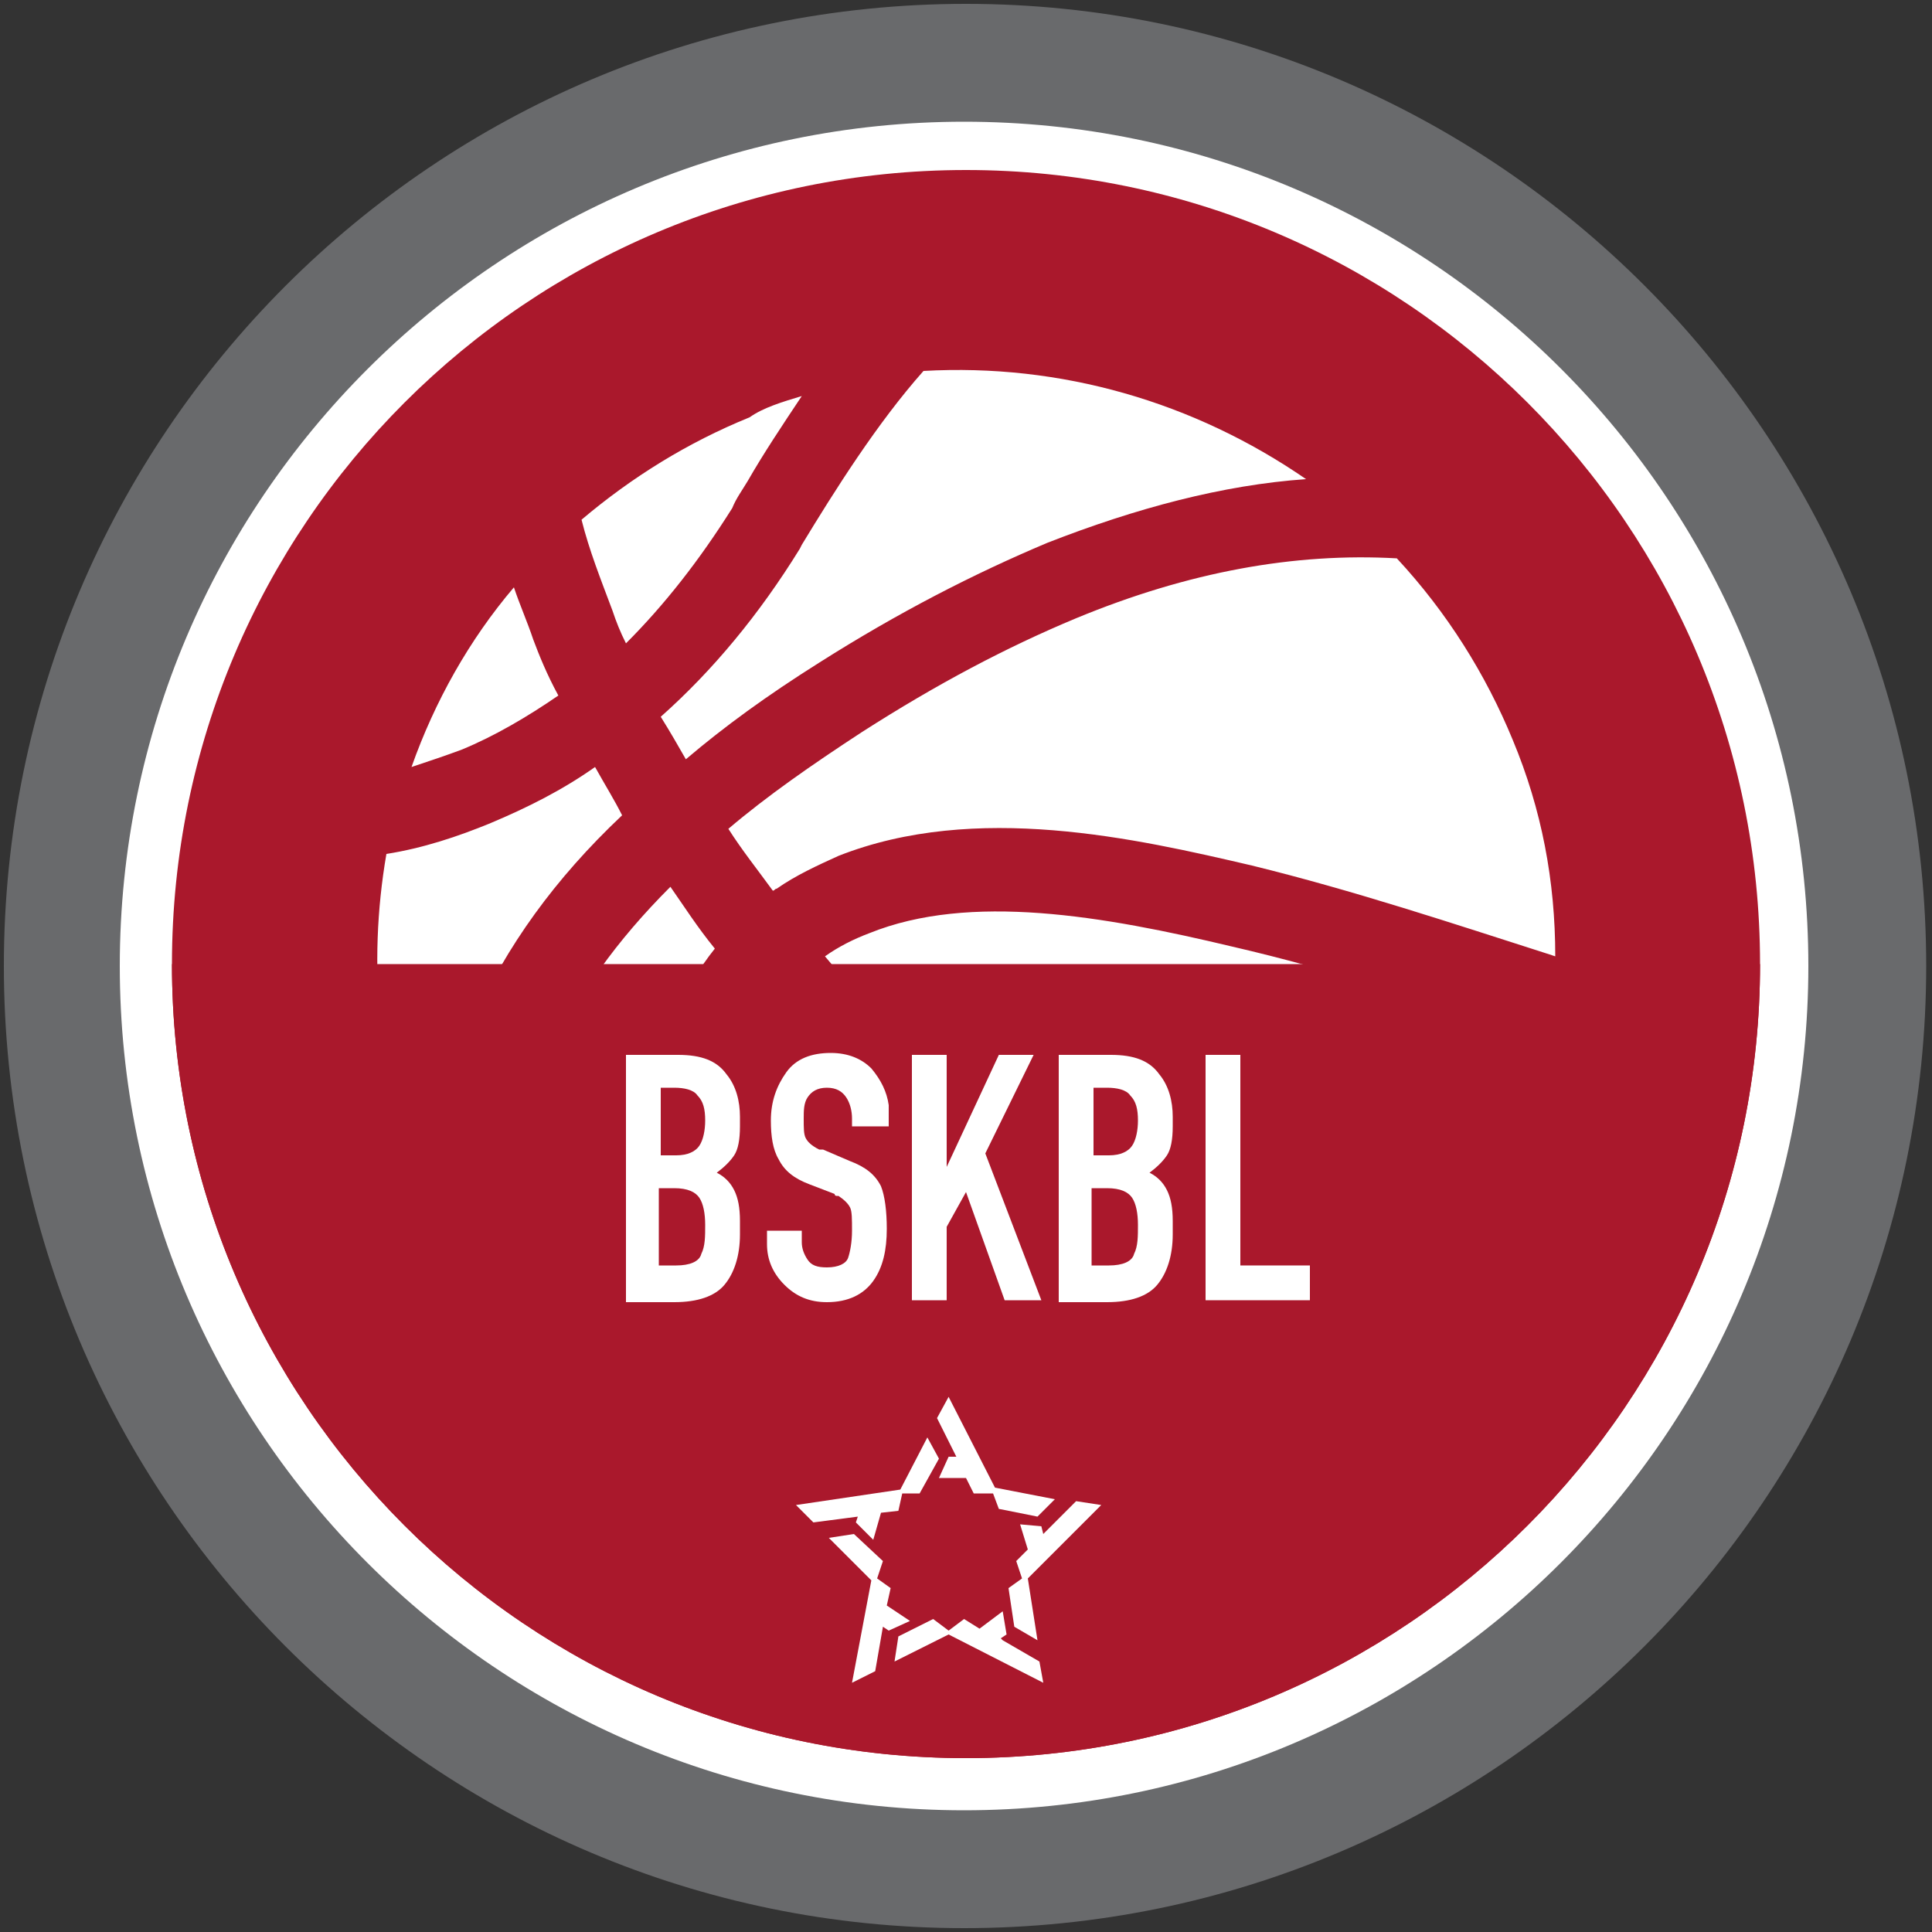
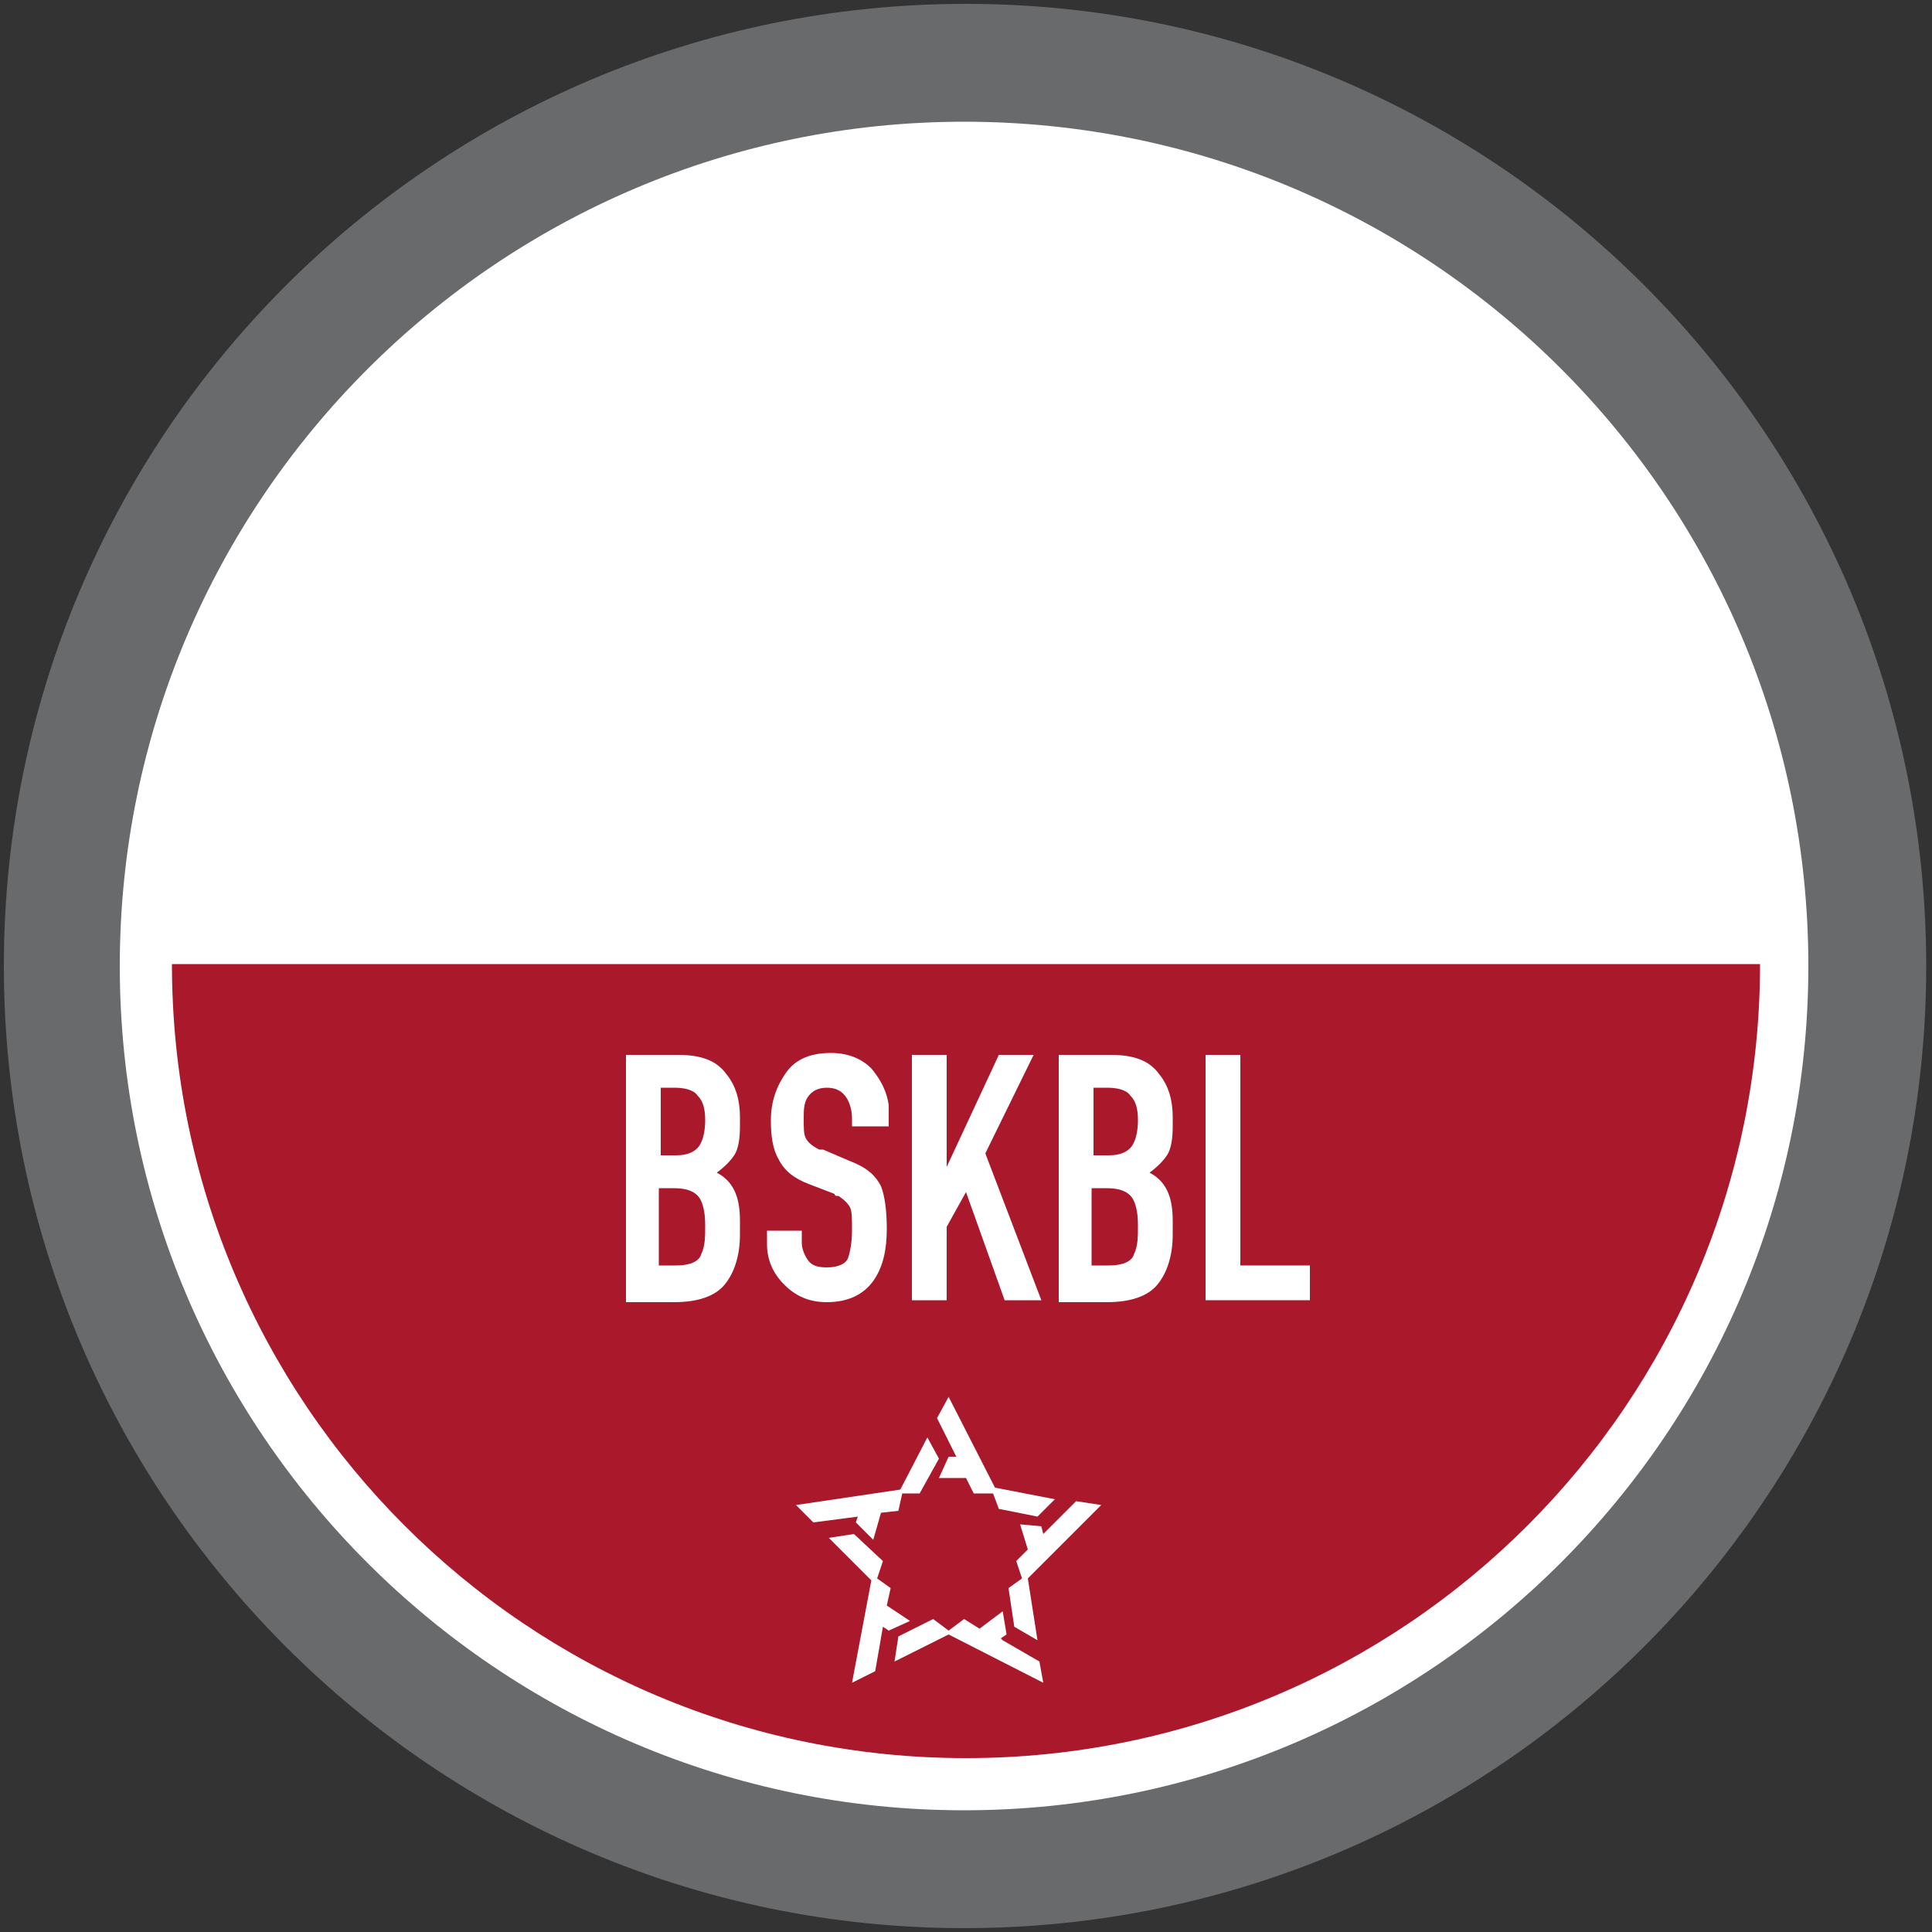
<svg xmlns="http://www.w3.org/2000/svg" version="1.1" id="Layer_1" x="0px" y="0px" viewBox="0 0 100 100" style="enable-background:new 0 0 100 100;" xml:space="preserve">
  <rect x="0" y="0" width="100" height="100" fill="#333333" stroke="none" />
  <style type="text/css">
	.st0{fill:#696A6C;}
	.st1{fill:#FFFFFF;}
	.st2{fill:#AA182C;}
</style>
  <g>
    <g>
      <g>
        <path class="st0" d="M99.7,50c0,27.5-22.3,49.8-49.8,49.8C22.5,99.8,0.2,77.5,0.2,50c0-27.5,22.3-49.8,49.8-49.8     C77.4,0.2,99.7,22.5,99.7,50z" />
      </g>
      <g>
        <path class="st1" d="M93.6,50c0,24.1-19.6,43.7-43.7,43.7C25.8,93.7,6.2,74.1,6.2,50c0-24.1,19.6-43.7,43.7-43.7     C74.1,6.3,93.6,25.9,93.6,50z" />
      </g>
      <g>
-         <path class="st2" d="M91.1,49.9c0,22.7-18.4,41.1-41.1,41.1c-22.7,0-41.1-18.4-41.1-41.1c0-22.7,18.4-41.1,41.1-41.1     C72.7,8.8,91.1,27.2,91.1,49.9z" />
-       </g>
+         </g>
    </g>
    <path class="st1" d="M78.3,38.3c1.5,3.6,2.2,7.3,2.2,11.2l-0.3-0.1c-5-1.6-10.1-3.3-15.4-4.6c-6-1.4-14.3-3.3-21.4-0.5   c-1.1,0.5-2.2,1-3.2,1.7c-0.1,0-0.1,0.1-0.2,0.1c-0.8-1.1-1.6-2.1-2.3-3.2c2-1.7,4.3-3.3,6.9-5c3.9-2.5,7.5-4.4,11.1-5.9   c5.8-2.4,11.3-3.4,16.6-3.1C74.9,31.7,76.9,34.9,78.3,38.3L78.3,38.3z M80.2,53.9c-1,7.2-4.5,13.8-9.9,18.6c-1.2-0.6-2.4-1.3-3.6-2   c2.9-2.2,5.2-5,7-8.2l-1.2-0.9c-2.8,2.8-6.1,5-9.7,6.5c-2.5-1.7-4.9-3.6-7.5-5.8c-4.6-3.8-8.9-8.2-12.6-12.6   c0.7-0.5,1.5-0.9,2.3-1.2c5.2-2.1,12.1-0.9,18.8,0.7c5.2,1.2,10,2.8,15.2,4.5L80.2,53.9L80.2,53.9z M67.6,24.8   c-4.3,0.3-8.8,1.5-13.4,3.3c-3.8,1.6-7.7,3.6-11.8,6.2c-2.7,1.7-4.9,3.3-6.9,5c-0.4-0.7-0.8-1.4-1.3-2.2c2.7-2.4,5.1-5.3,7.2-8.7   l0.1-0.2c1.7-2.8,3.9-6.3,6.3-9C54.9,18.8,61.8,20.8,67.6,24.8L67.6,24.8z M66.7,75.3c-1.6,1.1-3.4,2-5.2,2.7   c-5.4,2.2-11.4,2.8-17.1,1.7c-1-1.3-2.1-3-3-4.7c6.1,2,12.7,1.8,18.8-0.7c0.9-0.4,1.9-0.8,2.7-1.3C64.1,73.8,65.4,74.6,66.7,75.3   L66.7,75.3z M41.5,20.5c-1,1.5-2,3-2.8,4.4c-0.3,0.5-0.6,0.9-0.8,1.4c-1.7,2.7-3.5,5-5.5,7c-0.3-0.6-0.5-1.1-0.7-1.7   c-0.6-1.6-1.2-3.1-1.6-4.7c2.6-2.2,5.5-4,8.7-5.3C39.5,21.1,40.5,20.8,41.5,20.5L41.5,20.5z M57.9,69.6c-6.4,1.6-13.1,1.1-19.3-1.4   c-0.1-0.3-0.2-0.6-0.2-0.9c-0.6-2.5-1.2-6.3-0.5-10c0.3-1.8,1-3.4,1.8-4.7c3.8,4.5,8.2,8.9,12.9,12.8   C54.4,66.9,56.1,68.3,57.9,69.6L57.9,69.6z M37,49.1c-1.6,2-2.7,4.5-3.2,7.3c-0.5,2.8-0.5,5.9,0,9.3c-2.6-1.6-4.9-3.6-7-5.9   c0.4-1.8,0.9-3.6,1.7-5.2c1.4-3.1,3.4-5.9,6.2-8.7C35.4,46.9,36.1,48,37,49.1L37,49.1z M32.2,42.2c-3.5,3.3-6,6.8-7.7,10.6   c-1.3,2.9-2.1,6.1-2.4,9.4c-0.1-0.3-0.3-0.6-0.4-0.9C19.6,55.8,19,50,20,44.2c1.9-0.3,3.7-0.9,5.4-1.6c1.9-0.8,3.7-1.7,5.4-2.9   C31.3,40.6,31.8,41.4,32.2,42.2L32.2,42.2z M28.9,36c-1.6,1.1-3.3,2.1-5,2.8c-0.8,0.3-1.7,0.6-2.6,0.9c1.2-3.4,3-6.6,5.3-9.3   c0.3,0.9,0.7,1.8,1,2.7C27.9,33.9,28.3,34.9,28.9,36L28.9,36z M38,77.8c-4.3-1.8-8.2-4.7-11.2-8.2c-0.4-2.1-0.6-4.3-0.5-6.4   c2.3,3.7,5.4,6.9,9.2,9.1c0.1,0.3,0.2,0.6,0.3,0.9C36.5,74.8,37.2,76.3,38,77.8L38,77.8z" />
    <g>
      <path class="st2" d="M91.1,49.9c0,22.7-18.4,41.1-41.1,41.1c-22.7,0-41.1-18.4-41.1-41.1H91.1z" />
    </g>
    <g>
      <g>
        <path class="st1" d="M32.4,54.6h2.7c1.2,0,2,0.3,2.5,1c0.5,0.6,0.7,1.4,0.7,2.2v0.5c0,0.7-0.1,1.2-0.3,1.5s-0.5,0.6-0.9,0.9     c0.4,0.2,0.7,0.5,0.9,0.9c0.2,0.4,0.3,0.9,0.3,1.6v0.7c0,1.1-0.3,2-0.8,2.6c-0.5,0.6-1.4,0.9-2.6,0.9h-2.5V54.6z M34.2,59.8H35     c0.6,0,1-0.2,1.2-0.5c0.2-0.3,0.3-0.8,0.3-1.3c0-0.6-0.1-1-0.4-1.3c-0.2-0.3-0.7-0.4-1.2-0.4h-0.7V59.8z M34.2,65.5H35     c0.7,0,1.2-0.2,1.3-0.6c0.2-0.4,0.2-0.9,0.2-1.5c0-0.6-0.1-1.1-0.3-1.4c-0.2-0.3-0.6-0.5-1.3-0.5h-0.8V65.5z" />
        <path class="st1" d="M45.9,58.3h-1.8v-0.4c0-0.4-0.1-0.8-0.3-1.1c-0.2-0.3-0.5-0.5-1-0.5c-0.5,0-0.8,0.2-1,0.5     c-0.2,0.3-0.2,0.7-0.2,1.1c0,0.5,0,0.8,0.1,1s0.3,0.4,0.7,0.6c0,0,0,0,0.1,0s0,0,0.1,0l1.4,0.6c0.8,0.3,1.3,0.7,1.6,1.3     c0.2,0.5,0.3,1.3,0.3,2.2c0,1.1-0.2,2-0.7,2.7c-0.5,0.7-1.3,1.1-2.4,1.1c-0.9,0-1.6-0.3-2.2-0.9c-0.6-0.6-0.9-1.3-0.9-2.1v-0.7     h1.8v0.6c0,0.3,0.1,0.6,0.3,0.9c0.2,0.3,0.5,0.4,1,0.4c0.6,0,1-0.2,1.1-0.5c0.1-0.3,0.2-0.8,0.2-1.4c0-0.6,0-1-0.1-1.2     c-0.1-0.2-0.3-0.4-0.6-0.6c0,0-0.1,0-0.1,0c0,0-0.1,0-0.1-0.1l-1.3-0.5c-0.8-0.3-1.3-0.7-1.6-1.3c-0.3-0.5-0.4-1.2-0.4-2     c0-1,0.3-1.8,0.8-2.5s1.3-1,2.3-1c0.9,0,1.6,0.3,2.1,0.8c0.5,0.6,0.8,1.2,0.9,1.9c0,0,0,0,0,0.1c0,0,0,0,0,0.1V58.3z" />
        <path class="st1" d="M47.2,54.6H49v5.8h0l2.7-5.8h1.8l-2.5,5.1l2.9,7.6h-1.9L50,61.7l-1,1.8v3.8h-1.8V54.6z" />
        <path class="st1" d="M54.8,54.6h2.7c1.2,0,2,0.3,2.5,1c0.5,0.6,0.7,1.4,0.7,2.2v0.5c0,0.7-0.1,1.2-0.3,1.5s-0.5,0.6-0.9,0.9     c0.4,0.2,0.7,0.5,0.9,0.9s0.3,0.9,0.3,1.6v0.7c0,1.1-0.3,2-0.8,2.6c-0.5,0.6-1.4,0.9-2.6,0.9h-2.5V54.6z M56.6,59.8h0.8     c0.6,0,1-0.2,1.2-0.5c0.2-0.3,0.3-0.8,0.3-1.3c0-0.6-0.1-1-0.4-1.3c-0.2-0.3-0.7-0.4-1.2-0.4h-0.7V59.8z M56.6,65.5h0.8     c0.7,0,1.2-0.2,1.3-0.6c0.2-0.4,0.2-0.9,0.2-1.5c0-0.6-0.1-1.1-0.3-1.4c-0.2-0.3-0.6-0.5-1.3-0.5h-0.8V65.5z" />
        <path class="st1" d="M62.4,54.6h1.8v10.9h3.6v1.8h-5.4V54.6z" />
      </g>
    </g>
  </g>
  <g>
    <g>
      <polygon class="st1" points="49.1,75.4 48.6,76.5 50,76.5 50.4,77.3 51.4,77.3 51.7,78.1 53.7,78.5 54.6,77.6 51.5,77 49.1,72.3     48.5,73.4 49.5,75.4   " />
    </g>
    <g>
      <polygon class="st1" points="53.9,79 52.8,78.9 53.2,80.2 52.6,80.8 52.9,81.7 52.2,82.2 52.5,84.2 53.7,84.9 53.2,81.7 57,77.9     55.7,77.7 54,79.4   " />
    </g>
    <g>
      <polygon class="st1" points="53.8,86 51.9,84.9 51.8,84.8 52.1,84.6 51.9,83.4 50.7,84.3 49.9,83.8 49.1,84.4 48.3,83.8     46.5,84.7 46.3,86 49.1,84.6 54,87.1   " />
    </g>
    <g>
      <polygon class="st1" points="45.9,83.1 46.1,82.2 45.4,81.7 45.7,80.8 44.2,79.4 42.9,79.6 45.1,81.8 44.1,87.1 45.3,86.5     45.7,84.2 46,84.4 47.1,83.9   " />
    </g>
    <g>
      <polygon class="st1" points="44.3,78.8 45.2,79.7 45.6,78.3 46.5,78.2 46.7,77.3 47.6,77.3 48.6,75.5 48,74.4 46.6,77.1     41.2,77.9 42.1,78.8 44.4,78.5   " />
    </g>
  </g>
</svg>